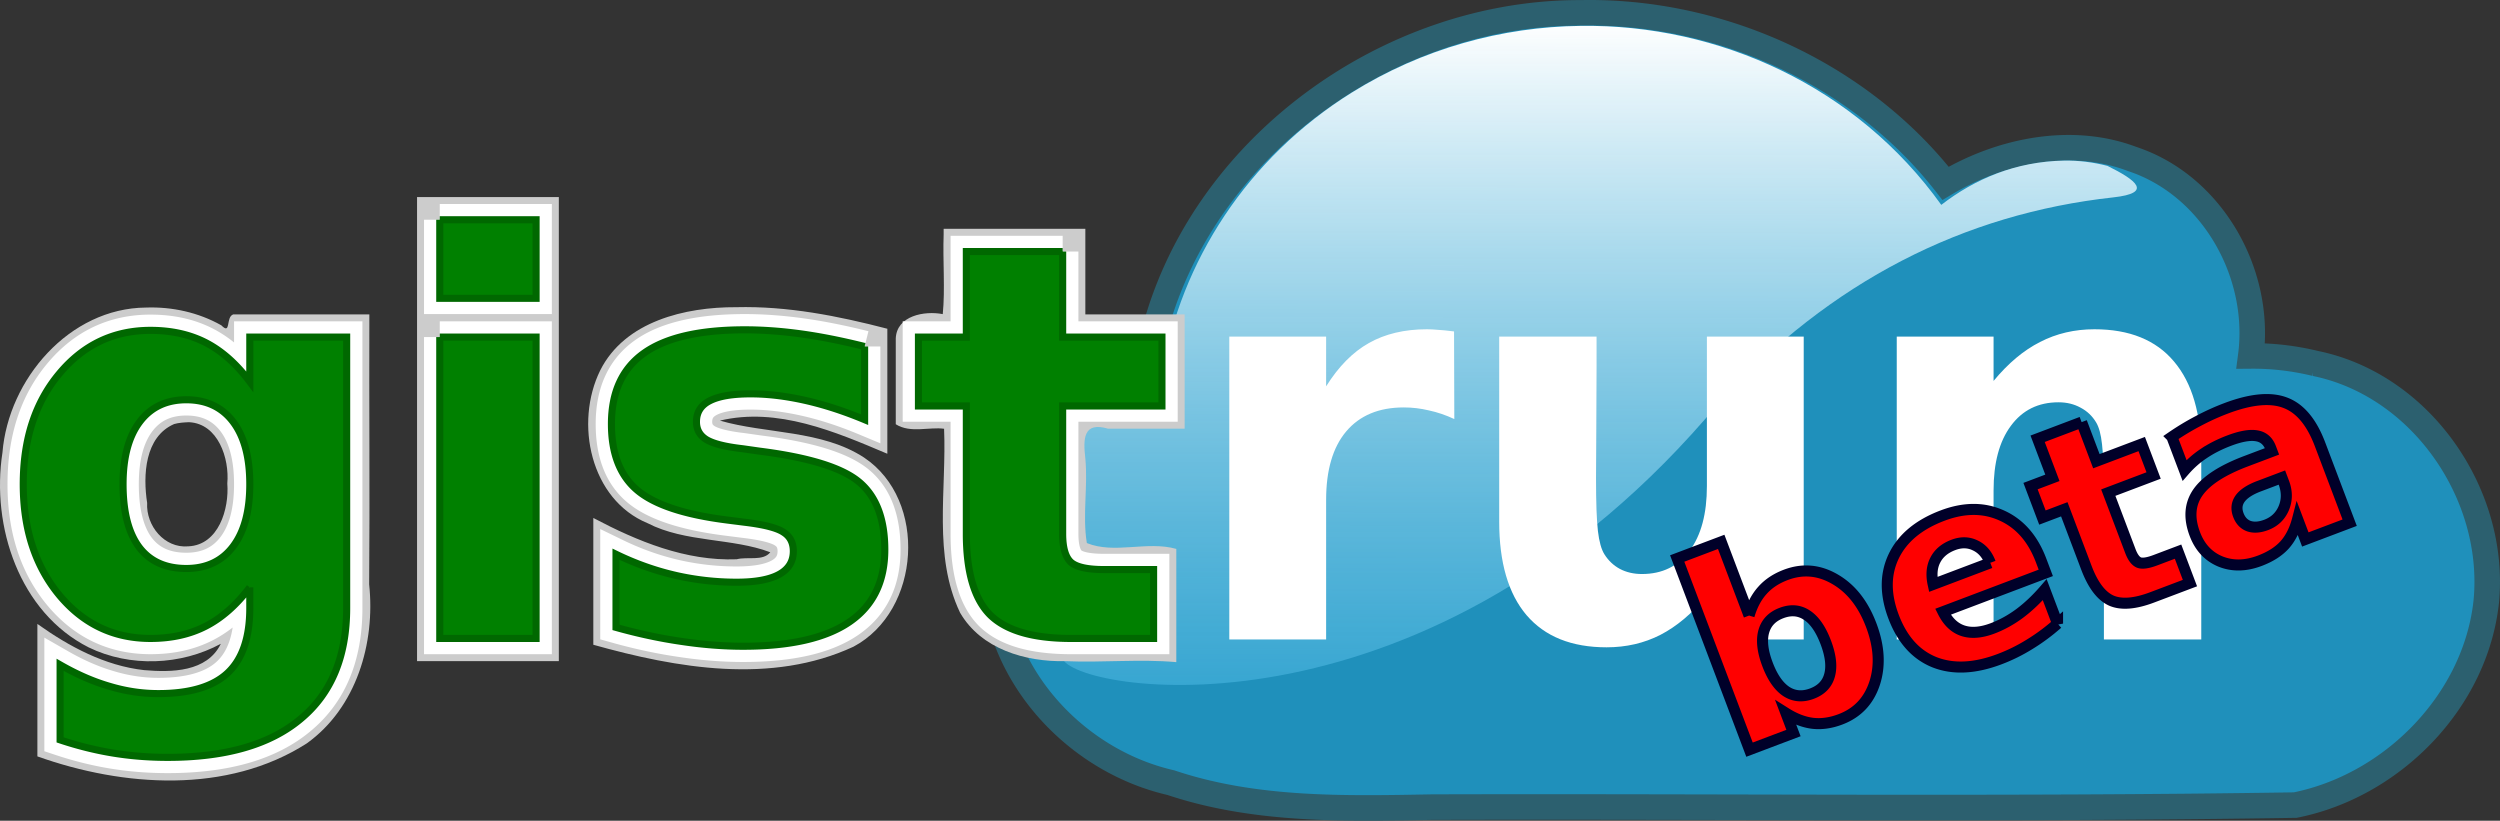
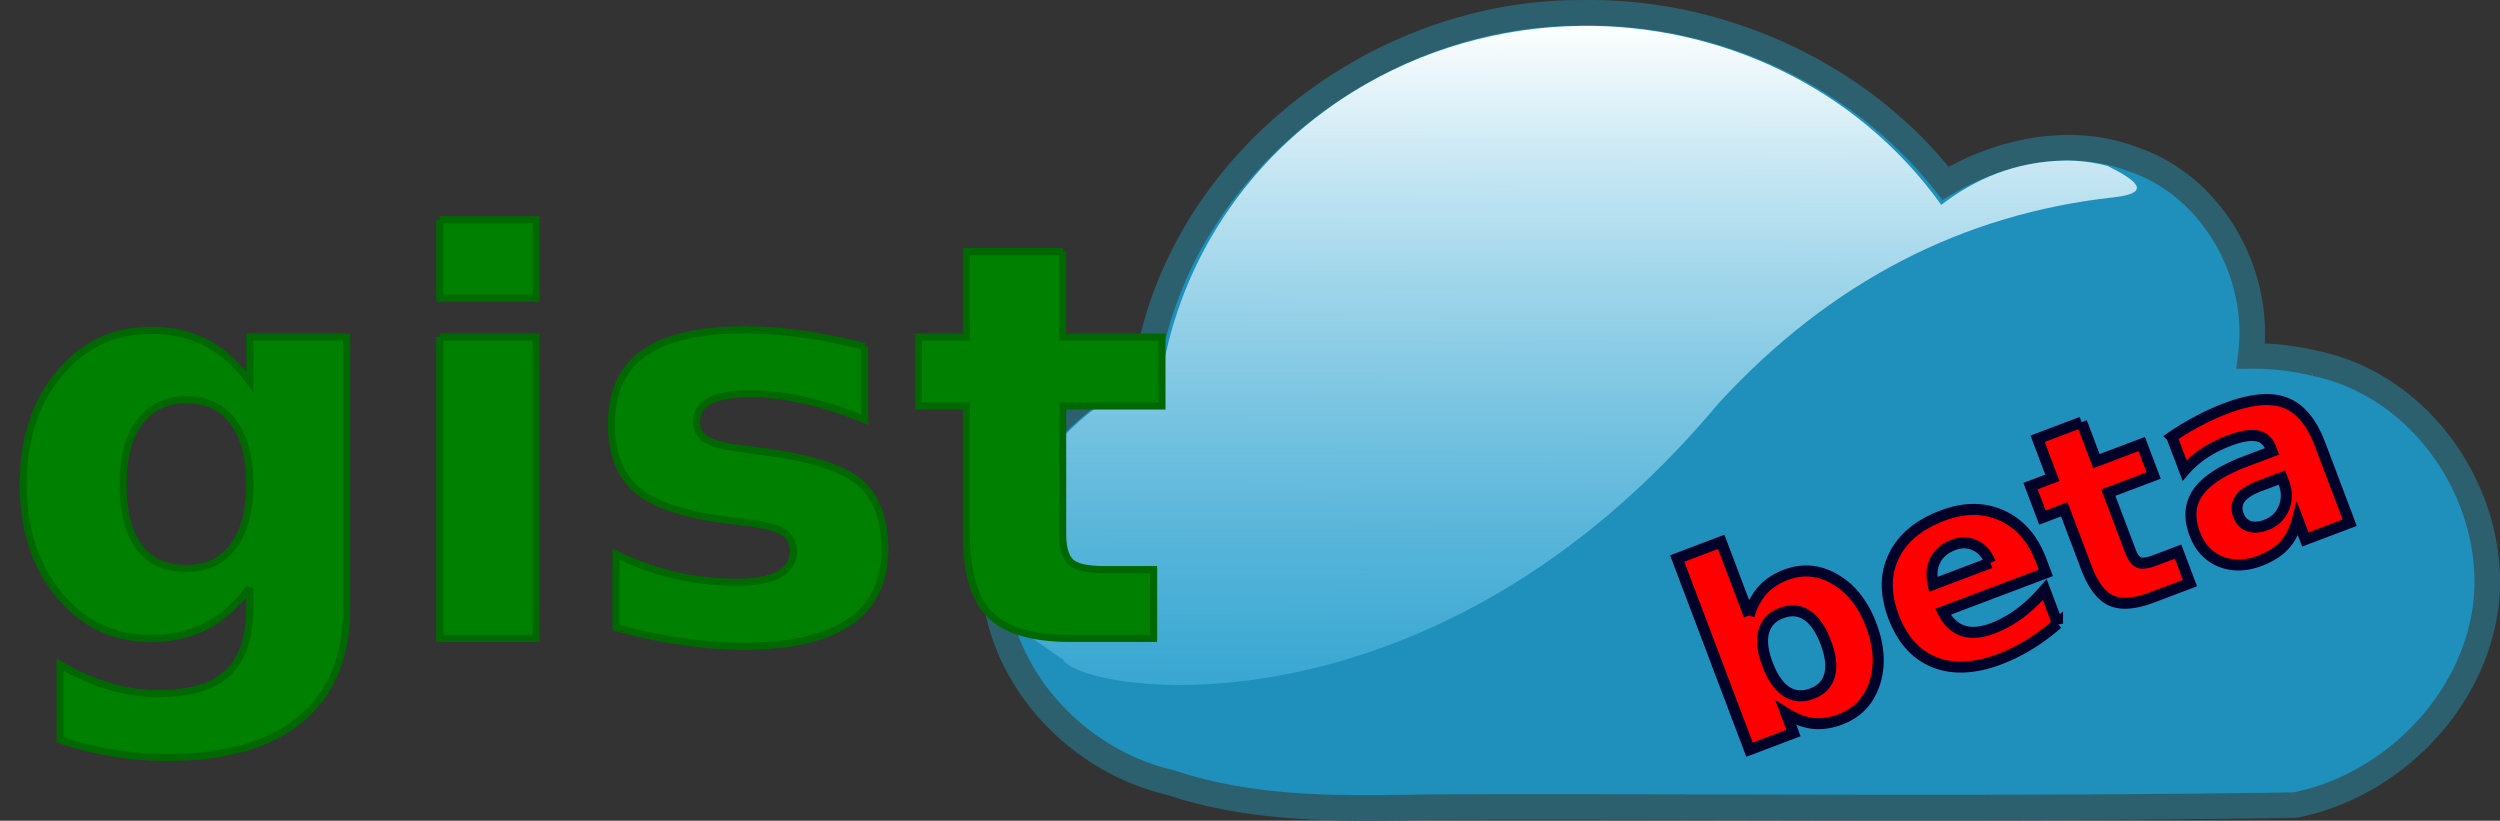
<svg xmlns="http://www.w3.org/2000/svg" xmlns:xlink="http://www.w3.org/1999/xlink" width="881.106" height="289.259">
  <rect width="100%" height="100%" fill="#333333" stroke="none" />
  <defs>
    <linearGradient xlink:href="#a" id="b" gradientUnits="userSpaceOnUse" gradientTransform="matrix(11.096 0 0 9.453 299.987 155.393)" x1="29.685" y1="46.463" x2="29.796" y2="-15.612" />
    <linearGradient gradientTransform="matrix(.978 0 0 .886 1.281 8.25)" gradientUnits="userSpaceOnUse" id="a" x1="30.241" x2="29.796" y1="46.139" y2="-15.612">
      <stop offset="0" stop-color="#ffb100" style="stop-color:#1ba3d9;stop-opacity:1" />
      <stop offset=".5" stop-color="#ffb100" stop-opacity=".498" style="stop-color:#1ba3d9;stop-opacity:.498" />
      <stop offset="1" stop-color="#fff" style="stop-color:#fff;stop-opacity:1" />
    </linearGradient>
  </defs>
  <path style="color:#000;font-style:normal;font-variant:normal;font-weight:400;font-stretch:normal;font-size:medium;line-height:normal;font-family:Sans;-inkscape-font-specification:Sans;text-indent:0;text-align:start;text-decoration:none;text-decoration-line:none;letter-spacing:normal;word-spacing:normal;text-transform:none;writing-mode:lr-tb;direction:ltr;baseline-shift:baseline;text-anchor:start;display:inline;overflow:visible;visibility:visible;fill:#1f90bb;fill-opacity:1;fill-rule:nonzero;stroke:#2c606f;stroke-width:9;stroke-miterlimit:4;stroke-dasharray:none;stroke-opacity:1;marker:none;enable-background:accumulate" d="M557.038 4.532c-67.716-.18-133.803 47.482-150.521 113.686-1.96 4.12-.644 11.183-6.352 11.995-30.162 12.73-53.872 44.592-49.522 78.401 3.584 32.662 30.379 59.967 62 67.222 29.576 9.91 61.08 9.2 91.894 8.627 101.46-.308 202.987.89 304.403-.716 34.19-6.843 63.478-36.52 67.313-71.593 3.724-37.688-22.762-76.42-60.284-84.07a92.747 92.747 0 0 0-22.71-2.638c3.838-29.113-13.59-60.08-41.741-69.394-21.692-8.246-46.664-2.874-65.82 8.552-30.206-38.65-79.49-61.07-128.66-60.072z" />
  <path style="fill:url(#b)" d="M557.038 9.12c-27.644.353-55.72 7.971-80.68 23.552-36.816 22.982-60.223 59.511-66.836 98.904-4.267 1.53-8.494 3.285-12.617 5.467-19.157 10.142-34.422 27.313-39.043 48.787-2.676 12.44-1.094 25.63 3.758 37.563l12.965 9.033c7.223 12.316 129.915 30.854 231.133-90.3 39.609-43.128 86.43-66.76 139.068-72.558 14.145-1.558 8.1-6.077-2.018-11.1-5.047-1.304-10.224-1.954-15.328-1.859-17.047.318-31.42 6.451-43.25 15.596-29.907-41.772-78.4-63.71-127.152-63.086z" />
  <g style="fill:#ccc;fill-opacity:1">
-     <path d="M-236.313 2093.844c-27.037.213-48.495 25.277-50.593 51.125-4.013 26.018 5.971 56.314 30.406 68.656 14.52 7.066 32.516 6.34 46.563-1.281-4.889 10.024-17.44 10.117-27.063 9.281-13.754-1.526-26.403-8.286-37.594-16.281v46.687c30.323 10.79 66.91 13.37 94.969-4.594 17.441-12.522 24.185-35.3 21.961-56.062.264-31.708-.054-63.417.07-95.125h-47.968c-2.772.978-.645 7.451-4.22 3.844-8.047-4.532-17.34-6.577-26.53-6.25zm15.157 40.406c10.283.49 14.289 12.804 13.5 21.594.698 8.94-3.041 21.667-13.719 22.156-8.464.77-14.983-7.309-14.531-15.313-1.512-9.7-.864-23.261 9.5-27.78 1.701-.488 3.488-.588 5.25-.657zm80.375-77.344v161.563h49.969v-163.563h-49.97v1zm112.469 36.813c-17.927-.081-39.208 4.941-47.907 22.25-9.154 18.562-3.481 45.561 16.688 53.875 13.307 6.863 29.84 5.153 43.25 10.25-2.604 3.243-8.133 1.451-11.844 2.469-17.945.691-34.944-6.332-50.531-14.563v44.688c29.476 8.27 62.795 14.091 91.687.687 23.772-12.655 26.217-51.649 3.75-66.656-14.96-9.78-34.623-8.31-50.812-13.031 20.25-4.825 40.56 3.873 59 11.687v-44.063c-17.385-4.522-35.23-8.045-53.281-7.593z" style="font-style:normal;font-weight:700;font-size:155.372px;line-height:125%;font-family:'Bitstream Vera Sans';-inkscape-font-specification:'Sans Bold';letter-spacing:0;word-spacing:0;fill:#ccc;fill-opacity:1;stroke:none" transform="translate(287.768 -1985.448)" />
-     <path d="M44.813 2068.094c-.333 9.255.56 19.297-.313 28.062-6.433-1.255-16.287.543-16.562 8.625v30.188c5.15 3.273 11.867.86 17.03 1.594.92 21.508-3.962 44.675 5.626 64.812 7.424 12.845 23.046 17.383 37.094 17.094 13.036.583 26.104-.82 39.124.344v-39.907c-10.276-2.918-21.805 1.926-31.53-2.062-1.601-9.831.424-19.866-.532-29.781-.807-6.985-.75-13.104 8-10.532h27v-40.281h-35v-30.156H44.813v1z" style="font-style:normal;font-weight:700;font-size:155.372px;line-height:125%;font-family:'Bitstream Vera Sans';-inkscape-font-specification:'Sans Bold';letter-spacing:0;word-spacing:0;fill:#ccc;fill-opacity:1;stroke:none" transform="translate(287.768 -1985.448)" />
-   </g>
+     </g>
  <g style="font-style:normal;font-weight:700;font-size:155.372px;line-height:125%;font-family:'Bitstream Vera Sans';-inkscape-font-specification:'Sans Bold';letter-spacing:0;word-spacing:0;fill:none;fill-opacity:1;stroke:#fff;stroke-width:11.1;stroke-miterlimit:4;stroke-dasharray:none;stroke-opacity:1">
-     <path style="fill:none;fill-opacity:1;stroke:#fff;stroke-width:11.1;stroke-miterlimit:4;stroke-dasharray:none;stroke-opacity:1" d="M518.273 1266.446c-4.678 6.196-9.83 10.748-15.457 13.656-5.627 2.908-12.139 4.362-19.535 4.362-12.96 0-23.677-5.09-32.148-15.268-8.472-10.242-12.708-23.265-12.708-39.07 0-15.869 4.236-28.86 12.708-38.976 8.471-10.179 19.187-15.268 32.148-15.268 7.396 0 13.908 1.454 19.535 4.362 5.627 2.908 10.779 7.492 15.457 13.75v-15.741h34.14v95.495c0 17.07-5.406 30.093-16.216 39.07-10.748 9.041-26.364 13.562-46.847 13.562-6.638 0-13.055-.506-19.251-1.518-6.196-1.011-12.423-2.56-18.682-4.646v-26.458c5.943 3.413 11.76 5.942 17.45 7.586 5.69 1.707 11.41 2.56 17.164 2.56 11.127 0 19.282-2.433 24.466-7.301 5.184-4.869 7.776-12.487 7.776-22.855v-7.302m-22.38-66.097c-7.017 0-12.486 2.592-16.406 7.776-3.92 5.184-5.88 12.518-5.88 22 0 9.737 1.897 17.134 5.69 22.191 3.794 4.995 9.326 7.492 16.596 7.492 7.08 0 12.581-2.592 16.5-7.776 3.92-5.184 5.88-12.486 5.88-21.906 0-9.483-1.96-16.817-5.88-22.001-3.919-5.184-9.42-7.776-16.5-7.776m89.332-22.096h33.95v106.211h-33.95v-106.211m0-41.347h33.95v27.691h-33.95v-27.69m149.739 44.665v25.794c-7.27-3.034-14.288-5.31-21.053-6.828-6.765-1.517-13.15-2.276-19.156-2.276-6.449 0-11.253.822-14.414 2.466-3.098 1.58-4.647 4.046-4.647 7.397 0 2.718 1.17 4.805 3.509 6.259 2.402 1.454 6.67 2.528 12.802 3.224l5.974.853c17.386 2.213 29.082 5.848 35.088 10.906 6.006 5.058 9.009 12.992 9.009 23.803 0 11.316-4.173 19.82-12.518 25.51-8.345 5.69-20.8 8.534-37.363 8.534-7.018 0-14.288-.569-21.812-1.707-7.46-1.075-15.141-2.718-23.044-4.931v-25.794c6.765 3.287 13.688 5.753 20.768 7.397a96.537 96.537 0 0 0 21.717 2.465c6.638 0 11.632-.916 14.983-2.75 3.35-1.833 5.026-4.552 5.026-8.155 0-3.035-1.17-5.28-3.509-6.733-2.276-1.518-6.86-2.687-13.75-3.51l-5.974-.758c-15.11-1.896-25.7-5.405-31.77-10.526-6.068-5.12-9.103-12.897-9.103-23.329 0-11.253 3.857-19.598 11.57-25.035 7.712-5.437 19.535-8.156 35.467-8.156 6.258 0 12.833.475 19.725 1.423 6.89.948 14.382 2.434 22.475 4.457m69.796-33.476v30.157h34.992v24.277H804.76v45.045c0 4.93.98 8.282 2.94 10.052 1.96 1.707 5.847 2.56 11.664 2.56h17.449v24.277h-29.114c-13.402 0-22.917-2.782-28.544-8.345-5.563-5.627-8.345-15.141-8.345-28.544v-45.045h-16.88v-24.277h16.88v-30.157h33.95" transform="translate(-430.232 -1059.448)" />
-   </g>
+     </g>
  <g style="font-style:normal;font-weight:700;font-size:155.372px;line-height:125%;font-family:'Bitstream Vera Sans';-inkscape-font-specification:'Sans Bold';letter-spacing:0;word-spacing:0;fill:green;fill-opacity:1;stroke:none">
    <g style="stroke:#000029;stroke-opacity:1">
      <path style="fill:green;stroke:#006800;stroke-width:2.5;stroke-miterlimit:4;stroke-dasharray:none;stroke-opacity:1" d="M518.273 1266.446c-4.678 6.196-9.83 10.748-15.457 13.656-5.627 2.908-12.139 4.362-19.535 4.362-12.96 0-23.677-5.09-32.148-15.268-8.472-10.242-12.708-23.265-12.708-39.07 0-15.869 4.236-28.86 12.708-38.976 8.471-10.179 19.187-15.268 32.148-15.268 7.396 0 13.908 1.454 19.535 4.362 5.627 2.908 10.779 7.492 15.457 13.75v-15.741h34.14v95.495c0 17.07-5.406 30.093-16.216 39.07-10.748 9.041-26.364 13.562-46.847 13.562-6.638 0-13.055-.506-19.251-1.518-6.196-1.011-12.423-2.56-18.682-4.646v-26.458c5.943 3.413 11.76 5.942 17.45 7.586 5.69 1.707 11.41 2.56 17.164 2.56 11.127 0 19.282-2.433 24.466-7.301 5.184-4.869 7.776-12.487 7.776-22.855v-7.302m-22.38-66.097c-7.017 0-12.486 2.592-16.406 7.776-3.92 5.184-5.88 12.518-5.88 22 0 9.737 1.897 17.134 5.69 22.191 3.794 4.995 9.326 7.492 16.596 7.492 7.08 0 12.581-2.592 16.5-7.776 3.92-5.184 5.88-12.486 5.88-21.906 0-9.483-1.96-16.817-5.88-22.001-3.919-5.184-9.42-7.776-16.5-7.776m89.332-22.096h33.95v106.211h-33.95v-106.211m0-41.347h33.95v27.691h-33.95v-27.69m149.739 44.665v25.794c-7.27-3.034-14.288-5.31-21.053-6.828-6.765-1.517-13.15-2.276-19.156-2.276-6.449 0-11.253.822-14.414 2.466-3.098 1.58-4.647 4.046-4.647 7.397 0 2.718 1.17 4.805 3.509 6.259 2.402 1.454 6.67 2.528 12.802 3.224l5.974.853c17.386 2.213 29.082 5.848 35.088 10.906 6.006 5.058 9.009 12.992 9.009 23.803 0 11.316-4.173 19.82-12.518 25.51-8.345 5.69-20.8 8.534-37.363 8.534-7.018 0-14.288-.569-21.812-1.707-7.46-1.075-15.141-2.718-23.044-4.931v-25.794c6.765 3.287 13.688 5.753 20.768 7.397a96.537 96.537 0 0 0 21.717 2.465c6.638 0 11.632-.916 14.983-2.75 3.35-1.833 5.026-4.552 5.026-8.155 0-3.035-1.17-5.28-3.509-6.733-2.276-1.518-6.86-2.687-13.75-3.51l-5.974-.758c-15.11-1.896-25.7-5.405-31.77-10.526-6.068-5.12-9.103-12.897-9.103-23.329 0-11.253 3.857-19.598 11.57-25.035 7.712-5.437 19.535-8.156 35.467-8.156 6.258 0 12.833.475 19.725 1.423 6.89.948 14.382 2.434 22.475 4.457m69.796-33.476v30.157h34.992v24.277H804.76v45.045c0 4.93.98 8.282 2.94 10.052 1.96 1.707 5.847 2.56 11.664 2.56h17.449v24.277h-29.114c-13.402 0-22.917-2.782-28.544-8.345-5.563-5.627-8.345-15.141-8.345-28.544v-45.045h-16.88v-24.277h16.88v-30.157h33.95" transform="translate(-430.232 -1059.448)" />
    </g>
  </g>
  <g style="font-style:normal;font-weight:700;line-height:0%;font-family:'Bitstream Vera Sans';-inkscape-font-specification:'Sans Bold';letter-spacing:0;word-spacing:0;fill:#fff;fill-opacity:1;stroke:none">
-     <path d="M224.793 2133.14q-4.48-2.096-8.96-3.05-4.384-1.048-8.864-1.048-13.153 0-20.302 8.483-7.053 8.388-7.053 24.114v49.183H145.49V2104.07h34.123v17.538q6.577-10.485 15.06-15.25 8.578-4.862 20.492-4.862 1.716 0 3.717.19 2.002.096 5.815.573zm15.822 36.125v-65.195h34.313v10.675q0 8.673-.095 21.827-.095 13.058-.095 17.442 0 12.868.667 18.587.667 5.623 2.287 8.197 2.097 3.336 5.433 5.147 3.432 1.81 7.816 1.81 10.675 0 16.776-8.196 6.1-8.197 6.1-22.78v-52.71h34.122v106.753h-34.122v-15.441q-7.72 9.34-16.394 13.82-8.579 4.385-18.968 4.385-18.491 0-28.213-11.342-9.627-11.343-9.627-32.98zm247.436-23.448v65.005h-34.313v-49.754q0-13.821-.667-19.063-.572-5.243-2.097-7.72-2.001-3.337-5.433-5.148-3.431-1.906-7.816-1.906-10.675 0-16.775 8.292-6.1 8.197-6.1 22.78v52.519h-34.123V2104.07h34.123v15.631q7.72-9.34 16.394-13.725 8.674-4.48 19.158-4.48 18.491 0 28.023 11.342 9.626 11.343 9.626 32.98z" style="font-size:195.204px;line-height:1.25;fill:#fff" transform="translate(287.768 -1985.448)" aria-label="run" />
-   </g>
+     </g>
  <g style="font-style:normal;font-weight:700;font-size:56px;line-height:125%;font-family:'Bitstream Vera Sans';-inkscape-font-specification:'Sans Bold';letter-spacing:0;word-spacing:0;opacity:1;fill:red;fill-opacity:1;stroke:#000029;stroke-width:2.299;stroke-miterlimit:4;stroke-dasharray:none;stroke-opacity:1">
    <path d="M172.531 2069.814c2.097 0 3.692-.766 4.785-2.297 1.112-1.531 1.668-3.755 1.668-6.672 0-2.916-.556-5.14-1.668-6.672-1.093-1.53-2.688-2.296-4.785-2.296-2.096 0-3.71.774-4.84 2.324-1.112 1.531-1.668 3.746-1.668 6.644 0 2.899.556 5.123 1.668 6.672 1.13 1.531 2.744 2.297 4.84 2.297m-6.508-19.824c1.35-1.787 2.844-3.1 4.485-3.938 1.64-.856 3.527-1.285 5.66-1.285 3.773 0 6.872 1.504 9.297 4.512 2.424 2.99 3.637 6.845 3.637 11.566 0 4.722-1.213 8.586-3.637 11.594-2.425 2.99-5.524 4.484-9.297 4.484-2.133 0-4.02-.419-5.66-1.257-1.64-.857-3.136-2.179-4.485-3.965v4.43h-9.789v-42.547h9.79v16.406m60.921 10.746v2.789H204.06c.237 2.297 1.066 4.02 2.488 5.168 1.422 1.148 3.409 1.723 5.96 1.723 2.06 0 4.166-.301 6.317-.903 2.17-.62 4.393-1.55 6.672-2.789v7.547a41.343 41.343 0 0 1-6.945 1.969c-2.315.456-4.63.683-6.946.683-5.541 0-9.852-1.403-12.933-4.21-3.063-2.826-4.594-6.782-4.594-11.868 0-4.995 1.504-8.923 4.512-11.785 3.026-2.862 7.182-4.293 12.469-4.293 4.812 0 8.658 1.45 11.539 4.348 2.898 2.898 4.347 6.772 4.347 11.62m-10.062-3.253c0-1.86-.547-3.354-1.64-4.484-1.076-1.149-2.49-1.723-4.24-1.723-1.895 0-3.435.538-4.62 1.613-1.185 1.058-1.923 2.589-2.215 4.594h12.715m28.136-20.672v8.695h10.09v7h-10.09v12.989c0 1.422.282 2.388.847 2.898.565.492 1.686.738 3.363.738h5.032v7h-8.395c-3.864 0-6.608-.802-8.23-2.406-1.604-1.622-2.407-4.366-2.407-8.23v-12.989h-4.867v-7h4.867v-8.695h9.79m29.832 25.54c-2.042 0-3.582.346-4.622 1.038-1.02.693-1.53 1.714-1.53 3.063 0 1.24.41 2.215 1.23 2.926.838.692 1.996 1.039 3.472 1.039 1.841 0 3.391-.657 4.649-1.97 1.258-1.33 1.886-2.989 1.887-4.976v-1.12h-5.086m14.957-3.692v17.473h-9.871v-4.54c-1.313 1.86-2.79 3.218-4.43 4.075-1.64.838-3.637 1.257-5.988 1.257-3.172 0-5.752-.92-7.739-2.761-1.968-1.86-2.953-4.266-2.953-7.219 0-3.591 1.23-6.225 3.692-7.902 2.479-1.678 6.362-2.516 11.648-2.516h5.77v-.766c0-1.55-.611-2.68-1.833-3.39-1.22-.73-3.126-1.094-5.714-1.094-2.097 0-4.047.21-5.852.629a20.05 20.05 0 0 0-5.031 1.887v-7.465a54.084 54.084 0 0 1 6.316-1.149c2.115-.273 4.23-.41 6.344-.41 5.523 0 9.506 1.094 11.95 3.281 2.46 2.17 3.69 5.706 3.69 10.61" style="stroke:#000029;stroke-width:2.299;stroke-miterlimit:4;stroke-dasharray:none;stroke-opacity:1" transform="rotate(-20.717 -8451.483 926.414) scale(1.693)" />
  </g>
</svg>